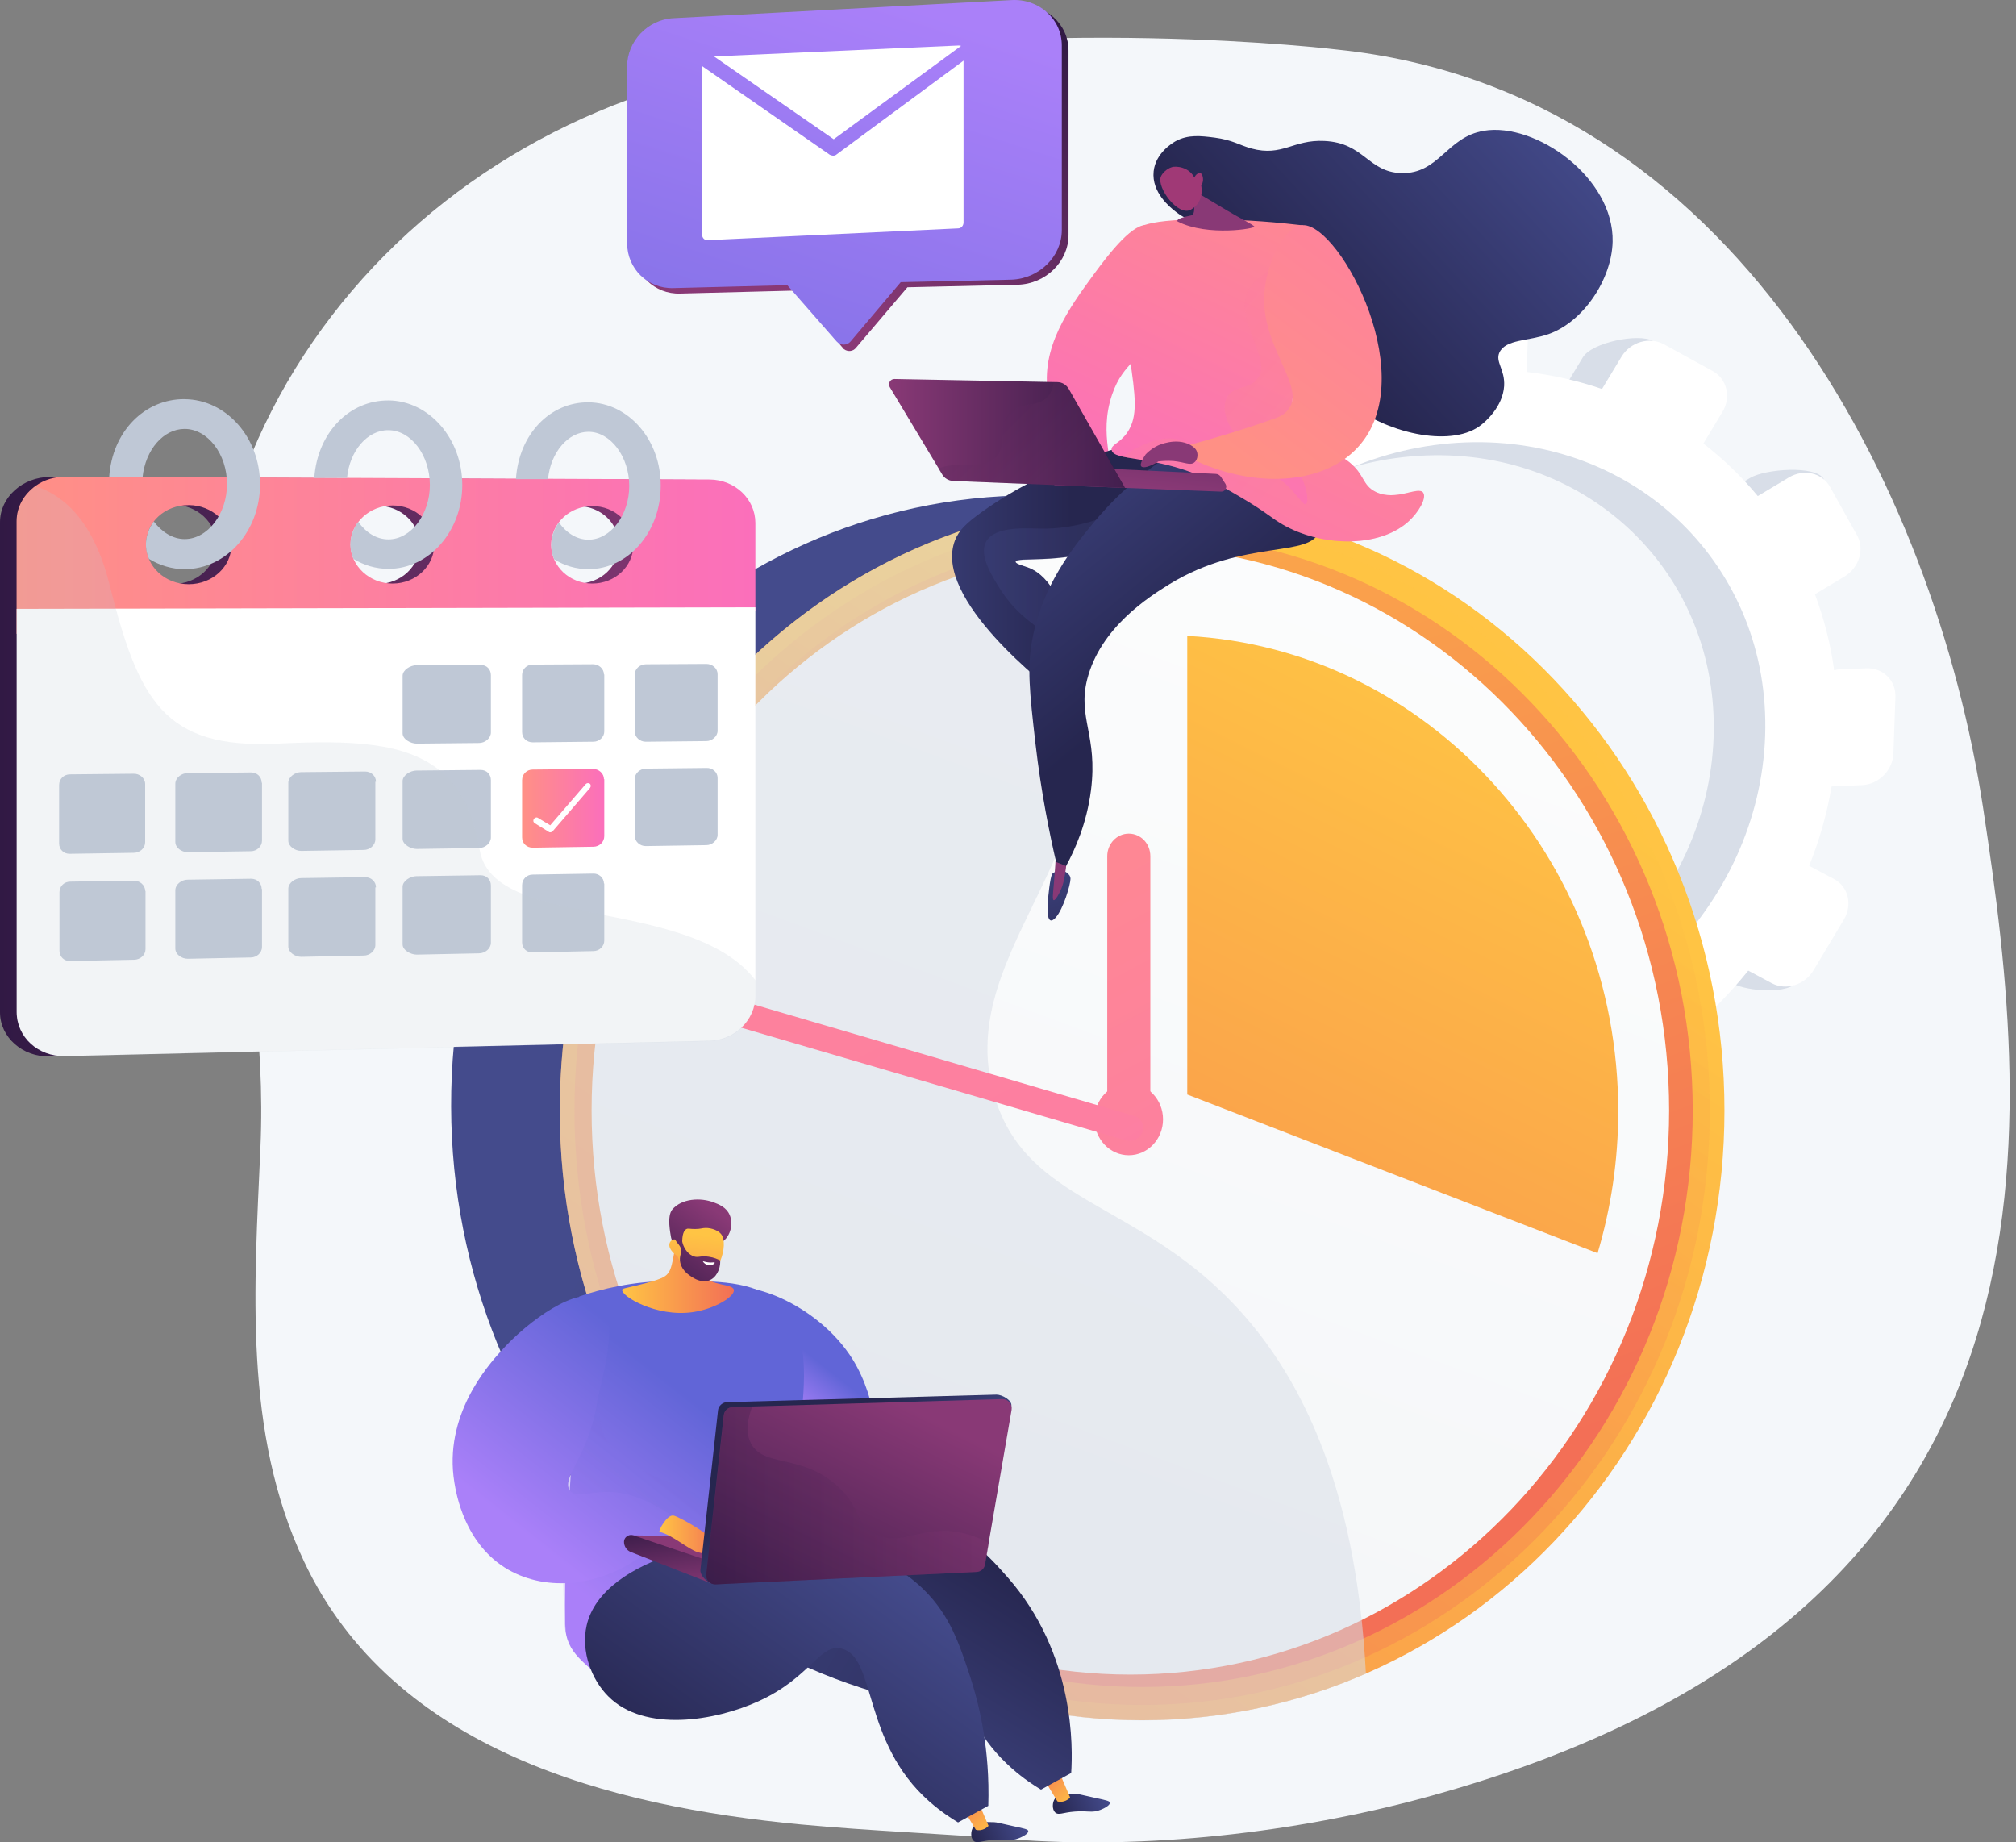
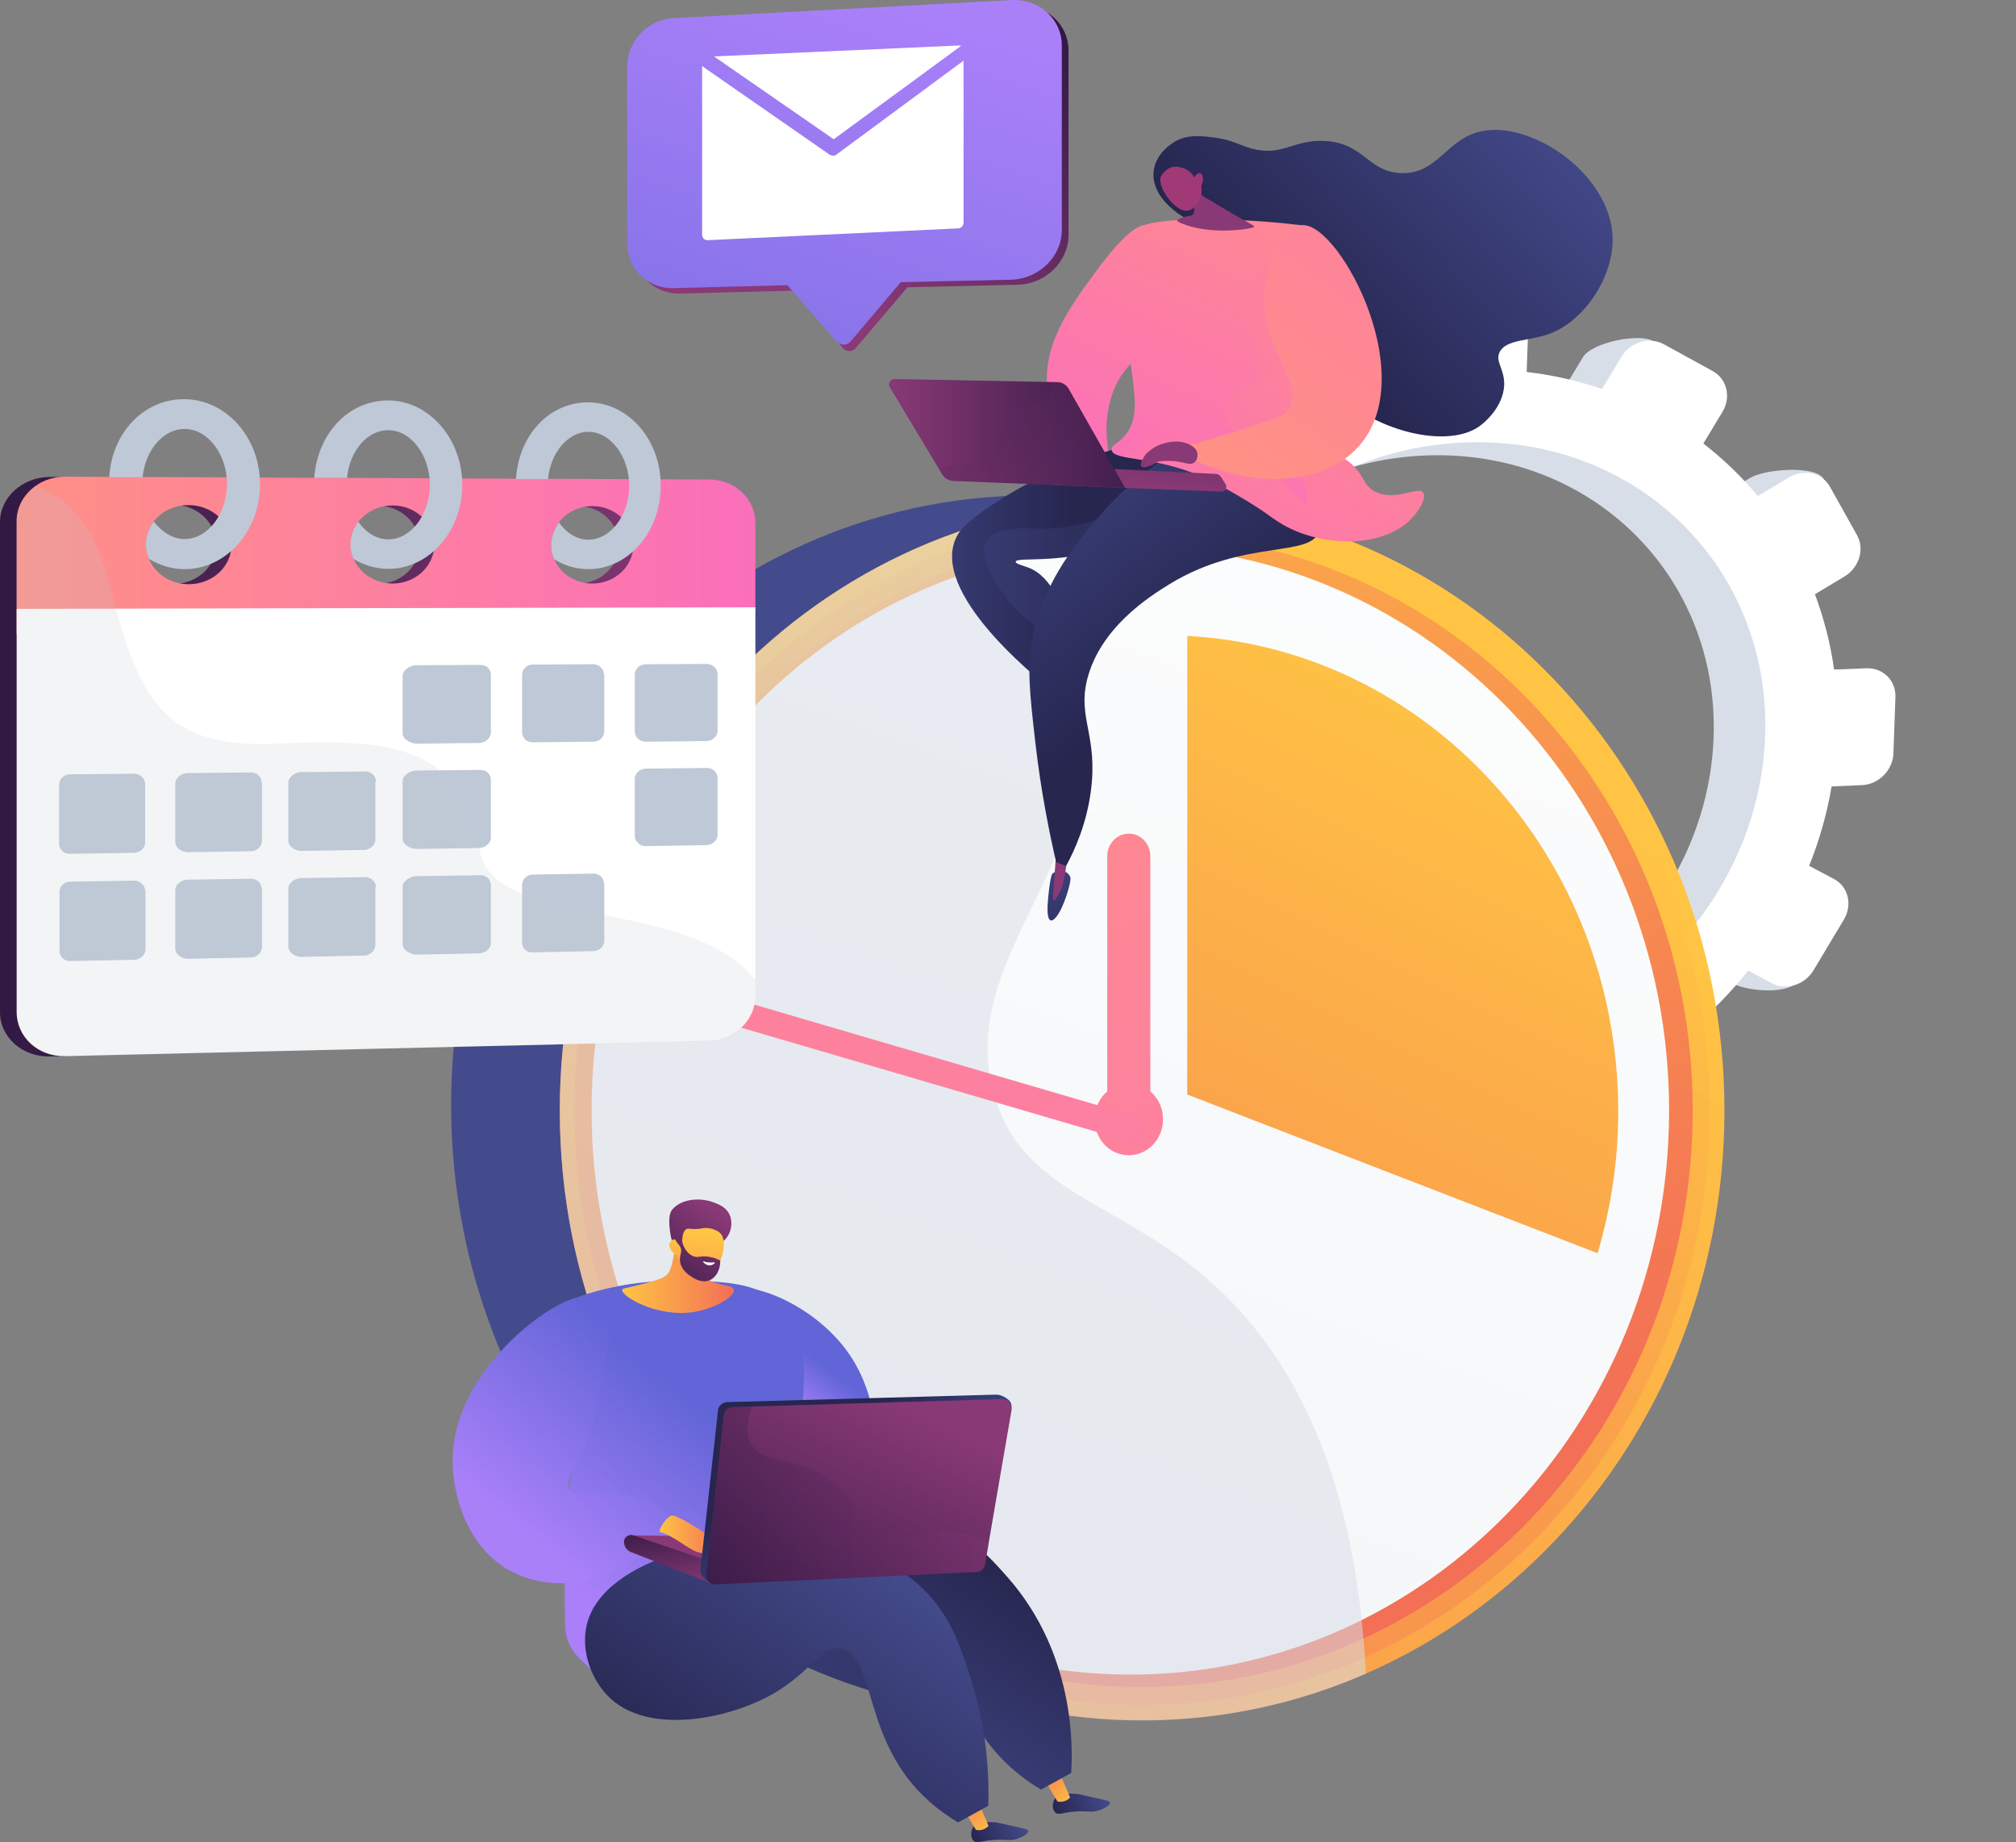
<svg xmlns="http://www.w3.org/2000/svg" width="58" height="53" fill="none" viewBox="0 0 58 53">
  <rect x="0" y="0" width="58" height="53" fill="#808080" stroke="none" />
-   <path fill="#F4F7FA" d="M57.056 23.254c-1.407-9.258-7.175-20.64-18.57-21.826 0 0-8.652-1.059-17.176.548-5.064.95-9.502 3.781-12.31 7.856-2.806 4.074-3.746 9.042-2.608 13.773.742 3.073 1.24 6.261 1.1 9.418-.173 3.985-.499 8.174 1.253 11.891 2.57 5.452 8.831 7.053 14.292 7.57 2.014.19 4.035.26 6.05.426 3.868.307 8.203-.19 11.925-1.205 18.992-5.164 17.45-19.186 16.044-28.45z" />
  <path fill="#D8DEE8" d="M27.827 21.13l-.058 1.664c-.019.491.378.867.876.842l.908-.038c.09.79.262 1.549.512 2.27l-.768.459c-.44.261-.607.81-.37 1.217l.799 1.397c.236.408 1.368.65 1.81.389l.14-.561c.486.605 1.043 1.154 1.657 1.632l-.423.695c-.262.434-.134.963.288 1.186l1.433.752c.422.217 1.784.255 2.046-.178l-.41-.874c.749.255 1.535.428 2.354.51l-.026.74c-.019.485.371.855.863.829l1.676-.09c.492-.025.901-.44.914-.917l.026-.734c.825-.166 1.618-.42 2.372-.752l.352.625c.23.401 1.637.612 2.065.35l.589-.988c.428-.261.588-.797.364-1.205l-.364-.644c.633-.536 1.215-1.129 1.733-1.773l.677.364c.41.217 1.625.331 1.88-.096l.192-1.734c.256-.427.128-.95-.281-1.167l-.716-.383c.294-.733.511-1.492.646-2.282l.876-.039c.48-.019.882-.427.901-.905l.058-1.626c.019-.478-.358-.848-.838-.829l-.927.038c-.102-.759-.294-1.479-.55-2.168l.85-.51c.422-.255.589-.79.358-1.192l.16-1.62c-.223-.408-1.688-.293-2.116-.038l-.895.536c-.467-.562-.992-1.065-1.567-1.511l.55-.912c.256-.421.128-.95-.282-1.174l-.614-.88c-.415-.223-1.745.045-2.007.472l-.563.931c-.69-.236-1.413-.402-2.168-.49l.039-1.066c.019-.484-.365-.86-.857-.841l-1.67.057c-.492.02-.9.421-.92.906l-.039 1.07c-.767.141-1.515.364-2.231.651l.332-1.128c-.23-.415-1.617-.307-2.052-.051l-1.49.88c-.441.255-.601.803-.371 1.211l.499.88c-.627.497-1.203 1.052-1.714 1.651l.038-.567c-.422-.23-1.905.025-2.167.459l-.902 1.473c-.262.433-.134.963.288 1.192l.844.453c-.32.72-.563 1.48-.723 2.257l-.965.039c-.48-.013-.902.401-.921.886zm4.259.816c.16-4.706 4.175-8.665 8.946-8.844 4.738-.178 8.428 3.45 8.268 8.104-.16 4.655-4.112 8.608-8.85 8.844-4.764.223-8.524-3.398-8.364-8.104z" />
  <path fill="#fff" d="M28.946 21.118l-.058 1.664c-.019.491.378.867.876.842l.908-.038c.09.79.263 1.55.512 2.27l-.767.459c-.442.261-.608.81-.371 1.218l.8 1.396c.236.408.78.53 1.22.261l.73-.44c.485.606 1.042 1.155 1.656 1.633l-.422.695c-.263.433-.135.963.287 1.186l1.433.752c.422.217.972.045 1.234-.382l.403-.663c.748.255 1.534.427 2.353.51l-.026.74c-.019.484.371.854.864.828l1.675-.09c.492-.025.902-.439.914-.917l.026-.733c.825-.166 1.618-.421 2.372-.753l.352.625c.23.402.761.516 1.19.255l1.457-.893c.429-.261.589-.797.365-1.205l-.365-.644c.633-.535 1.215-1.128 1.733-1.772l.678.363c.41.217.947.051 1.202-.376l.87-1.454c.256-.427.128-.95-.281-1.167l-.717-.382c.295-.734.512-1.492.646-2.283l.876-.038c.48-.02.883-.428.902-.906l.058-1.626c.019-.478-.359-.848-.838-.829l-.927.038c-.103-.758-.295-1.479-.55-2.168l.85-.51c.422-.255.588-.79.358-1.192l-.773-1.384c-.224-.408-.755-.529-1.184-.274l-.895.536c-.467-.561-.99-1.065-1.566-1.511l.55-.912c.255-.421.127-.95-.282-1.173l-1.407-.772c-.415-.223-.959-.064-1.215.357l-.562.931c-.69-.236-1.414-.402-2.168-.49l.038-1.066c.02-.484-.364-.86-.857-.841l-1.669.057c-.492.02-.901.42-.92.905l-.039 1.072c-.767.14-1.515.363-2.231.65l-.512-.9c-.23-.413-.774-.535-1.215-.28l-1.49.88c-.441.255-.601.804-.37 1.212l.498.88c-.627.497-1.202 1.052-1.714 1.651l-.882-.478c-.422-.23-.978-.064-1.247.37l-.902 1.473c-.262.433-.134.963.288 1.192l.844.453c-.32.72-.563 1.48-.723 2.257l-.965.038c-.467-.006-.889.402-.908.893zm3.894.829c.166-4.903 4.355-9.035 9.323-9.22 4.937-.185 8.787 3.596 8.62 8.442-.166 4.852-4.284 8.978-9.227 9.214-4.969.248-8.882-3.533-8.716-8.436z" />
  <path fill="url(#paint0_linear)" d="M46.48 31.747c.019 9.54-5.065 17.325-14.12 17.586-.14.007-2.449 0-2.59 0-9.252.026-16.772-7.81-16.791-17.503-.026-9.685 7.456-17.56 16.709-17.58.217 0 2.244.02 2.461.026 8.953.332 14.311 8.015 14.33 17.471z" />
  <path fill="url(#paint1_linear)" d="M32.858 49.486c9.253 0 16.754-7.853 16.754-17.541S42.11 14.404 32.858 14.404s-16.753 7.853-16.753 17.541 7.5 17.541 16.753 17.541z" />
  <path fill="url(#paint2_linear)" d="M32.859 49.046c9.02 0 16.332-7.656 16.332-17.101s-7.312-17.101-16.332-17.101S16.527 22.5 16.527 31.945 23.84 49.046 32.86 49.046z" opacity=".3" />
  <path fill="url(#paint3_linear)" d="M32.859 48.53c8.748 0 15.84-7.425 15.84-16.585S41.606 15.36 32.858 15.36c-8.748 0-15.84 7.425-15.84 16.585S24.111 48.53 32.86 48.53z" />
  <path fill="url(#paint4_linear)" d="M32.52 48.173c8.56 0 15.5-7.266 15.5-16.228 0-8.962-6.94-16.228-15.5-16.228-8.56 0-15.5 7.266-15.5 16.228 0 8.962 6.94 16.228 15.5 16.228z" />
  <path fill="url(#paint5_linear)" d="M34.157 31.486l11.805 4.565c.383-1.288.594-2.659.594-4.08 0-7.327-5.493-13.308-12.399-13.678v13.193z" />
  <path fill="#D8DEE8" d="M28.625 31.582c-1.228-3.96 3.204-6.817 2.507-11.427-.307-2.034-1.51-3.704-2.987-5.044-6.97 2.13-12.06 8.89-12.04 16.879.019 9.685 7.539 17.522 16.792 17.503 2.27-.007 4.431-.485 6.4-1.346-.287-5.598-2.007-8.76-3.836-10.667-2.827-2.94-5.902-2.882-6.836-5.898z" opacity=".54" />
-   <path fill="url(#paint6_linear)" d="M32.475 33.233c.544 0 .985-.462.985-1.033 0-.57-.441-1.033-.985-1.033s-.985.463-.985 1.033c0 .57.441 1.033.985 1.033z" />
+   <path fill="url(#paint6_linear)" d="M32.475 33.233c.544 0 .985-.462.985-1.033 0-.57-.441-1.033-.985-1.033s-.985.463-.985 1.033c0 .57.441 1.033.985 1.033" />
  <path fill="url(#paint7_linear)" d="M32.475 23.981c-.346 0-.62.293-.62.65v6.957c0 .357.28.65.62.65.345 0 .62-.293.62-.65v-6.957c0-.363-.275-.65-.62-.65z" />
  <path fill="url(#paint8_linear)" d="M32.635 32.104l-11.159-3.27c-.198-.058-.415.05-.48.242-.07.19.033.401.231.459l11.159 3.27c.198.058.415-.05.48-.242.07-.19-.033-.401-.231-.459z" />
  <path fill="url(#paint9_linear)" d="M33.05 6.484c-.422-.12-1.119.778-1.592 1.422-.703.963-1.528 2.092-1.304 3.444.217 1.332 1.362 2.365 1.688 2.219.281-.128-.256-1.02.153-2.22.333-.969.883-.969 1.247-1.912.467-1.174.333-2.8-.192-2.953z" />
  <path fill="url(#paint10_linear)" d="M32.71 12.746c-2.18.53-3.618 1.377-4.456 1.977-.454.325-.665.529-.78.822-.646 1.684 2.673 4.228 3.024 4.495.154-.357.307-.72.467-1.077-.345-1.875-.914-2.468-1.394-2.64-.134-.051-.358-.102-.352-.166.013-.146 1.273.064 2.475-.376 1.202-.44 2.41-1.55 2.194-2.283-.039-.134-.199-.522-1.177-.752z" />
  <path fill="url(#paint11_linear)" d="M30.594 25.052s.204.07.204.23-.204.867-.428 1.116c-.224.248-.243-.122-.23-.364.012-.242.07-.778.128-.886.057-.102.326-.096.326-.096z" />
  <path fill="url(#paint12_linear)" d="M29.943 15.207c-.397-.006-1.324-.083-1.574.376-.204.383.154.963.378 1.32.6.97 1.19 1.065 1.605 1.665.16.23.307.554.351 1.013.09-.204.173-.408.263-.612-.346-1.874-.915-2.467-1.394-2.64-.135-.05-.358-.102-.352-.165.013-.147 1.273.063 2.475-.377 1.093-.401 2.193-1.358 2.212-2.078-1.726 1.23-3.03 1.517-3.964 1.498z" opacity=".3" />
  <path fill="url(#paint13_linear)" d="M30.717 24.37c-.013.249-.032.453-.051.606-.045.338-.083.472-.134.593-.045.108-.16.338-.218.325-.057-.02 0-.274.045-.988l.026-.434.332-.102z" />
  <path fill="url(#paint14_linear)" d="M33.971 12.886c-1.26.759-2.072 1.613-2.545 2.194-.563.682-1.413 1.728-1.72 3.277-.166.829-.083 1.569.083 3.023.166 1.44.41 2.614.595 3.417l.287.115c.256-.472.595-1.224.717-2.187.198-1.569-.39-2.072-.11-3.182.378-1.486 1.772-2.372 2.373-2.742 2.162-1.32 4.086-.733 4.31-1.543.18-.663-1.004-1.556-1.65-1.913-.972-.529-1.924-.497-2.34-.459z" />
  <path fill="url(#paint15_linear)" d="M35.198 6.548c-.327-.07-.864-.057-1.375-.459-.154-.121-.697-.548-.633-1.16.057-.542.569-.83.633-.868.364-.197.722-.153 1.125-.102.518.07.69.21 1.055.313.896.242 1.196-.262 2.098-.217 1.15.051 1.253.899 2.219.925 1.087.025 1.298-1.04 2.372-1.218 1.49-.249 3.747 1.351 3.703 3.194-.026 1.065-.825 2.29-1.836 2.653-.594.21-1.234.146-1.42.529-.127.274.16.485.135.963-.038.612-.563 1.046-.652 1.116-.793.644-2.577.319-3.792-.593-2.194-1.652-1.861-4.693-3.632-5.076z" />
  <path fill="url(#paint16_linear)" d="M37.493 6.484c-.741-.089-1.592-.16-2.538-.172-2.002-.025-2.29.223-2.36.415-.134.35.096.522-.038 1.135-.077.363-.007.529-.16.918-.147.382-.032.586.102 1.48.166 1.14.25 1.72-.07 2.186-.224.319-.473.345-.448.498.051.325 1.177.146 2.596.765.41.178.793.401 1.107.586.742.434.882.6 1.227.797 1.088.625 2.725.683 3.588-.07.32-.28.55-.695.447-.848-.14-.204-.78.262-1.368-.025-.39-.192-.313-.498-.76-.855-.544-.433-.915-.204-1.286-.49-.576-.44-.314-1.5-.154-3.265.064-.727.135-1.773.115-3.055z" />
  <path fill="url(#paint17_linear)" d="M35.327 6.07c.275.166.716.389.76.446.052.058-1.336.294-2.2-.14 0 0-.134-.077.384-.179.11-.019.09-.235.077-.459l.102-.19c.007.005.608.356.877.522z" />
  <path fill="url(#paint18_linear)" d="M34.559 5.343s.108.46-.3.689c-.365.204-.98-.632-.864-.944.038-.102.173-.236.32-.28.102-.033.48-.02.646.3.044-.097.121-.141.172-.128.064.019.077.14.077.165.006.096-.032.166-.051.198z" />
  <path fill="url(#paint19_linear)" d="M34.022 12.682c.41.172.467.536 1.036.746.543.198.729-.05 1.266.115.812.249 1.126 1.033 1.247.956.115-.07.006-.816-.518-1.3-.601-.555-1.247-.3-1.63-.88-.148-.224-.263-.587-.135-.861.18-.376.64-.242.883-.555.44-.555-.589-1.562-.307-2.417.115-.337.473-.765 1.624-1.052-.013.855-.064 1.563-.115 2.105-.16 1.766-.422 2.824.153 3.264.371.28.742.058 1.285.491.448.364.378.67.761.855.589.287 1.228-.185 1.369.025.102.153-.128.568-.448.848-.857.753-2.494.695-3.587.07-.345-.197-.48-.363-1.228-.797-.32-.185-.697-.408-1.106-.586-.998-.434-1.848-.479-2.283-.574.87-.58 1.394-.587 1.733-.453z" opacity=".3" />
  <path fill="url(#paint20_linear)" d="M30.447 13.415l4.527.217c.064 0 .122.039.154.09l.128.197c.064.102-.013.23-.128.223l-4.796-.185.115-.542z" />
  <path fill="url(#paint21_linear)" d="M25.74 10.903l4.675.09c.14 0 .262.076.333.197l1.618 2.844-4.937-.198c-.134-.006-.262-.076-.326-.197l-1.503-2.5c-.064-.102.013-.242.14-.236z" />
  <path fill="url(#paint22_linear)" d="M30.748 11.19c-.07-.121-.198-.198-.332-.198h-.103c-.012.153-.064.287-.153.402-.288.345-.768.134-1.126.498-.39.401-.031.886-.383 1.256-.371.395-.966.076-1.65.325l.096.166c.07.114.192.19.326.197l4.937.198-1.612-2.844z" opacity=".2" />
  <path fill="url(#paint23_linear)" d="M34.412 13.262c-.057-.153-.115-.312-.179-.465.653-.179 1.554-.44 2.475-.772.23-.082.313-.184.371-.267.473-.625-.729-1.728-.71-3.163.013-.995.589-2.104 1.12-2.117 1.08-.025 3.497 4.52 1.49 6.478-.992.976-2.853 1.084-4.567.306z" />
  <path fill="url(#paint24_linear)" d="M34.24 12.797c-.41-.217-.895.006-.927.02-.09.044-.218.114-.352.254-.013.02-.192.268-.128.344.051.064.25.013.492-.14.103-.013.25-.025.429-.013.332.032.48.134.601.045.09-.064.115-.204.083-.306-.032-.108-.134-.166-.198-.204z" />
  <path fill="url(#paint25_linear)" d="M24.878 42.205c.524-.287.371-1.932-.339-3.087-1.01-1.638-3.216-2.416-3.67-1.932-.467.498.87 2.372 1.087 2.678.786 1.11 2.302 2.685 2.922 2.34z" />
  <path fill="url(#paint26_linear)" d="M30.352 51.737c-.084.115-.084.319.006.402.096.09.211 0 .563-.026.383-.032.492.051.742-.05.102-.039.274-.128.268-.205-.006-.05-.102-.07-.428-.14-.46-.102-.46-.108-.557-.115-.243-.013-.486-.025-.594.134z" />
  <path fill="url(#paint27_linear)" d="M30.524 51.093l.262.612c-.012.038-.191.172-.364.115l-.352-.58.454-.147z" />
  <path fill="url(#paint28_linear)" d="M28.004 52.553c-.083.115-.083.32.006.402.096.09.211 0 .563-.026.384-.031.492.051.742-.05.102-.039.275-.128.268-.205-.006-.05-.102-.07-.428-.14-.46-.102-.46-.108-.556-.115-.237-.006-.48-.019-.595.134z" />
  <path fill="url(#paint29_linear)" d="M28.177 51.91l.262.611c-.013.039-.192.173-.365.115l-.351-.58.454-.147z" />
  <path fill="url(#paint30_linear)" d="M16.666 37.295c.608-.204 1.535-.447 2.68-.447 1.285 0 2.32 0 3.03.606 1.734 1.473-.204 5 .787 7.607.109.287.429 1.193.147 2.168-.05.179-.153.338-.332.6-1.049 1.549-4.054 2.059-5.404.714-.716-.715-1.298-.963-1.31-1.78-.064-3.188.428-6.382.402-9.468z" />
  <path fill="url(#paint31_linear)" d="M17.352 41.21c-.244-.67.006-1.435-.538-1.773-.198-.121-.447-.172-.722-.166.032 2.353.077 4.706.134 7.161.02.81.122.854.908 1.562.915.823 2.488 1.09 3.843.823-1.771-1.084-3.03-2.206-2.852-3.176.211-1.122 2.27-1.453 2.187-2.25-.083-.842-2.423-.715-2.96-2.181z" opacity=".3" />
  <path fill="url(#paint32_linear)" d="M17.23 37.371c-.595-.401-2.028.612-2.82 1.499-.371.414-1.657 1.849-1.337 3.78.051.313.294 1.786 1.554 2.507 1.132.644 2.66.478 3.881-.434.167-.146.333-.293.5-.446.166-.179.325-.357.492-.53-.256-.216-.697-.522-1.318-.72-.94-.3-1.56.147-1.784-.147-.275-.363.57-1.039.787-2.582.07-.42.71-2.48.045-2.927z" />
  <path fill="url(#paint33_linear)" d="M18.438 47.784c-.25 1.313.416.714 1.81-.172 1.464-.931 4.738-2.398 6.356-1.129 1.209.95.62 2.723 2.513 4.393.333.294.64.491.831.606.288-.16.582-.319.87-.478.045-.708.121-3.418-1.829-5.63-.473-.536-1.368-1.563-2.75-1.888-3.727-.86-7.564 3.093-7.8 4.298z" />
  <path fill="url(#paint34_linear)" d="M16.878 46.757c-.172.759.148 1.569.62 2.04 1.043 1.053 3.09.708 4.33.14 1.509-.688 1.752-1.67 2.391-1.51.998.255.576 2.678 2.514 4.393.332.293.639.491.83.606.289-.16.583-.319.87-.478.052-1.64-.262-2.914-.524-3.724-.307-.925-.575-1.754-1.336-2.5-.947-.924-2.072-1.167-2.718-1.294-2.73-.53-6.529.363-6.977 2.327z" />
  <path fill="url(#paint35_linear)" d="M25.376 44.27l-7.168-.102 1.906.912 5.275-.344-.013-.465z" />
  <path fill="url(#paint36_linear)" d="M17.952 44.353c0 .134.083.255.211.3l2.29.893.012-.619-2.257-.765c-.128-.032-.256.064-.256.191z" />
  <path fill="url(#paint37_linear)" d="M18.975 44.066c-.045-.012.217-.523.415-.465.205.057 1.196.631 1.286.867l.09.236s-.436.032-.704-.057c-.262-.083-.73-.498-1.087-.58z" />
  <path fill="url(#paint38_linear)" d="M20.657 40.572l-.506 4.585c-.019.16.205.395.365.389l7.411-.453c.122-.006.224-.096.243-.217l.927-4.431c.026-.16-.262-.326-.428-.326l-7.77.217c-.12.013-.23.109-.242.236z" />
  <path fill="url(#paint39_linear)" d="M20.823 40.706l-.505 4.585c-.019.16.109.293.269.287l7.507-.358c.122-.006.224-.095.243-.216l.767-4.45c.026-.16-.102-.307-.262-.307l-7.77.23c-.127.006-.236.102-.248.23z" />
  <path fill="url(#paint40_linear)" d="M25.229 44.156c-.652-.274-.422-.804-1.196-1.46-1.023-.868-2.059-.491-2.424-1.167-.115-.21-.166-.536.032-1.065l-.562.013c-.128.006-.237.102-.25.23l-.505 4.584c-.019.16.109.293.269.287l7.507-.357c.121-.007.224-.096.243-.217l.109-.612c-.23-.128-.5-.243-.819-.306-1.106-.217-1.65.389-2.404.07z" opacity=".3" />
  <path fill="url(#paint41_linear)" d="M19.468 35.095c.006.478-.051.854-.102 1.11-.058.293-.102.37-.154.433-.076.096-.198.172-.882.338-.371.09-.422.09-.429.127-.038.179.972.791 2.021.645.64-.09 1.228-.453 1.19-.645-.039-.19-.678-.089-.87-.44-.134-.242.019-.586.192-.873-.167-.313-.8-.376-.966-.695z" />
  <path fill="url(#paint42_linear)" d="M20.812 35.7c.198-.152.294-.49.179-.752-.096-.223-.32-.306-.454-.357-.384-.147-.927-.115-1.196.204-.16.191-.051.695-.038.785.013.102.077.153.128.235.064.122.172.306.339.625.038-.07.09-.153.16-.242.025-.032.134-.166.268-.268.281-.197.428-.083.614-.23z" />
  <path fill="url(#paint43_linear)" d="M19.494 36.14s.147.498.678.594c.473.089.812-.931.575-1.231-.077-.102-.269-.178-.441-.178-.103 0-.147.031-.314.031-.153 0-.191-.025-.242 0-.064.032-.135.134-.122.46-.064-.115-.16-.173-.25-.16-.012 0-.05.013-.076.045-.102.108-.032.287.192.44z" />
  <path fill="url(#paint44_linear)" d="M19.744 35.293c.019.025-.07.089-.11.204-.07.23.09.56.32.644.135.05.199-.026.435.012.147.02.262.07.333.109.006.268-.128.504-.326.574-.211.076-.429-.058-.512-.115-.057-.038-.25-.16-.307-.376-.064-.23.083-.32-.013-.485-.044-.083-.127-.134-.172-.287-.013-.038-.02-.076-.026-.102.147-.09.352-.21.378-.178z" />
  <path fill="#fff" d="M20.53 36.313s-.114.025-.287-.026h-.019c-.006.013.083.115.192.115.076 0 .153-.057.147-.076 0-.007-.013-.007-.032-.013z" />
  <path fill="url(#paint45_linear)" d="M21.336 15.065c0-.7-.6-1.262-1.33-1.262L1.44 13.72C.656 13.72 0 14.3 0 15.02v14.1c0 .719.647 1.29 1.432 1.271l.424-.009.019-.027 18.112-.636c.73-.018 1.349-.36 1.349-1.06V15.066zm-16.34 1.732c-.683 0-1.237-.507-1.237-1.143 0-.626.554-1.142 1.238-1.132.674 0 1.228.515 1.228 1.142 0 .626-.554 1.133-1.228 1.133zm5.875 0c-.665 0-1.21-.507-1.21-1.124 0-.626.545-1.124 1.21-1.124.665 0 1.2.507 1.2 1.124 0 .617-.535 1.124-1.2 1.124zm5.754-.01c-.656 0-1.182-.497-1.182-1.114 0-.617.536-1.115 1.182-1.115.656 0 1.182.498 1.182 1.115s-.526 1.114-1.182 1.114z" />
  <path fill="url(#paint46_linear)" d="M21.732 17.57v-2.523c0-.691-.582-1.244-1.311-1.253L1.9 13.711c-.332 0-.636.092-.877.267-.332.24-.545.599-.545 1.013v3.242l21.253-.663zm-4.692-3.012c.656 0 1.182.498 1.182 1.115s-.526 1.114-1.182 1.114c-.656 0-1.182-.497-1.182-1.114 0-.617.535-1.115 1.182-1.115zm-5.745-.018c.665 0 1.2.507 1.2 1.124 0 .617-.535 1.123-1.2 1.123-.665 0-1.21-.506-1.21-1.123s.545-1.124 1.21-1.124zm-5.865-.01c.674 0 1.229.517 1.229 1.143s-.545 1.133-1.229 1.133c-.683 0-1.228-.507-1.228-1.142-.01-.636.545-1.142 1.228-1.133z" />
  <path fill="#fff" d="M.48 17.515V29.11c0 .718.61 1.29 1.394 1.271l18.537-.442c.73-.018 1.321-.599 1.321-1.29V17.47L.48 17.515z" />
  <path fill="#BFC8D6" d="M14.123 19.421c0-.165-.12-.294-.296-.294l-1.847.009c-.175 0-.397.138-.397.304v1.657c0 .166.23.295.406.295l1.792-.018c.176 0 .342-.138.342-.304V19.42zM17.376 19.403c0-.166-.148-.295-.314-.295l-1.737.01c-.175 0-.304.138-.304.294v1.649c0 .166.129.294.304.294l1.746-.018c.175 0 .314-.138.314-.295v-1.64h-.01zM20.645 19.394c0-.166-.148-.295-.324-.295l-1.736.01c-.175 0-.323.128-.323.294v1.64c0 .165.148.294.314.294l1.745-.018c.167 0 .324-.139.324-.295v-1.63zM14.123 22.442c0-.166-.12-.294-.296-.294l-1.847.018c-.175 0-.397.138-.397.304v1.658c0 .165.23.294.406.294l1.792-.027c.176 0 .342-.139.342-.304v-1.649z" />
-   <path fill="url(#paint47_linear)" d="M17.376 22.415c0-.166-.148-.295-.314-.295l-1.737.018c-.175 0-.304.138-.304.304v1.649c0 .165.129.294.304.294l1.746-.027c.175 0 .314-.138.314-.304v-1.64h-.01z" />
  <path fill="#BFC8D6" d="M20.645 22.378c0-.166-.148-.295-.324-.286l-1.736.019c-.175 0-.323.138-.323.294v1.64c0 .165.148.294.314.294l1.745-.027c.167 0 .324-.138.324-.295v-1.64zM4.176 22.553c0-.166-.157-.304-.341-.295l-1.82.018c-.185 0-.314.139-.314.304v1.686c0 .166.13.304.314.295l1.829-.028c.185 0 .332-.138.332-.304v-1.676zM7.528 22.516c0-.166-.129-.295-.304-.295l-1.83.019c-.175 0-.35.138-.35.304v1.676c0 .166.175.295.36.295l1.81-.028c.176 0 .324-.138.324-.304v-1.667h-.01zM10.817 22.488c0-.165-.138-.294-.314-.294l-1.838.018c-.175 0-.37.138-.37.304v1.667c0 .166.195.295.37.295l1.801-.028c.176 0 .333-.138.333-.304v-1.658h.018zM14.123 25.472c0-.166-.12-.294-.296-.294l-1.847.027c-.175 0-.397.138-.397.304v1.658c0 .166.23.295.406.295l1.792-.037c.176 0 .342-.138.342-.304v-1.649zM17.376 25.417c0-.166-.148-.295-.314-.286l-1.737.028c-.175 0-.304.138-.304.304v1.649c0 .165.129.294.304.285l1.746-.037c.175 0 .314-.138.314-.304v-1.639h-.01zM4.177 25.629c0-.166-.157-.304-.342-.295l-1.81.028c-.185 0-.314.138-.314.304v1.685c0 .166.13.304.314.295l1.829-.037c.184 0 .332-.138.332-.304v-1.676h-.009zM7.528 25.573c0-.165-.129-.294-.304-.294l-1.83.027c-.175 0-.35.139-.35.304v1.677c0 .165.175.294.36.294l1.81-.037c.176 0 .324-.138.324-.303v-1.668h-.01zM10.817 25.527c0-.165-.138-.294-.314-.294l-1.838.027c-.175 0-.37.139-.37.304v1.667c0 .166.195.295.37.295l1.801-.037c.176 0 .333-.138.333-.304v-1.657h.018zM5.311 11.482c-1.145-.009-2.087.93-2.17 2.248h.96c.083-.793.6-1.391 1.21-1.391.665 0 1.22.727 1.22 1.584 0 .857-.555 1.584-1.22 1.584-.342 0-.656-.203-.887-.506-.129.175-.35.589-.138 1.077.305.184.656.295 1.025.295 1.2 0 2.17-1.096 2.17-2.44 0-1.345-.97-2.441-2.17-2.45zM11.176 11.52c-1.118-.01-2.042.92-2.134 2.228h.942c.074-.783.591-1.381 1.192-1.372.646 0 1.191.718 1.191 1.575 0 .847-.545 1.565-1.191 1.565-.342 0-.647-.193-.869-.506-.129.175-.35.58-.138 1.068.305.184.646.286 1.007.286 1.173 0 2.124-1.087 2.124-2.413 0-1.327-.951-2.423-2.124-2.432zM16.93 11.574c-1.099-.009-2.004.912-2.087 2.21h.923c.074-.773.582-1.362 1.164-1.362.637 0 1.173.718 1.173 1.556 0 .838-.536 1.547-1.173 1.547-.332 0-.637-.193-.85-.497-.129.175-.341.58-.138 1.06.295.183.628.285.988.285 1.146 0 2.078-1.069 2.078-2.395.01-1.317-.923-2.394-2.078-2.404z" />
  <path fill="#BFC8D6" d="M21.732 28.198v.46c0 .692-.582 1.272-1.311 1.29l-18.538.442C1.098 30.41.48 29.838.48 29.12V15.01c0-.415.213-.783.536-1.023.72.222 1.644.894 2.125 2.791.84 3.352 1.56 4.77 4.83 4.614 2.106-.101 3.722-.055 4.738.82.545.47.915 1.179 1.09 2.229.102.617.563 1.004 1.229 1.27.646.268 1.496.434 2.373.618 1.617.322 3.436.7 4.332 1.87z" opacity=".2" />
  <path fill="#fff" d="M15.84 23.943c-.018 0-.037 0-.046-.009l-.416-.258c-.037-.027-.046-.073-.018-.12.028-.036.083-.055.12-.027l.35.212 1.017-1.18c.028-.036.083-.045.12-.017.037.027.037.082.01.12l-1.063 1.233c-.028.028-.055.046-.074.046z" />
  <path fill="url(#paint48_linear)" d="M19.57.668l9.715-.52c.8-.048 1.456.544 1.456 1.306v5.31c0 .762-.655 1.403-1.456 1.427l-3.178.073-1.48 1.741c-.084.11-.242.121-.351.037L22.845 8.36l-3.275.085c-.74.024-1.335-.556-1.335-1.294V2.07c0-.726.595-1.355 1.335-1.403z" />
  <path fill="url(#paint49_linear)" d="M19.376.523l9.716-.52c.8-.049 1.456.544 1.456 1.306v5.31c0 .762-.655 1.403-1.456 1.427l-3.178.072-1.443 1.706c-.097.12-.291.12-.4 0l-1.42-1.62-3.275.084c-.74.024-1.334-.557-1.334-1.294v-5.08c0-.726.594-1.355 1.334-1.391z" />
  <path fill="#fff" d="M24.07 4.442c-.025.024-.061.036-.098.036-.036 0-.06-.012-.097-.024L20.2 1.902v4.85c0 .096.073.169.17.157l7.193-.339c.097 0 .158-.084.158-.17V1.745L24.07 4.442z" />
  <path fill="#fff" d="M23.986 4.006l3.663-2.685c-.024-.012-.049-.012-.073-.012l-7.035.314 3.445 2.383z" />
  <defs>
    <linearGradient id="paint0_linear" x1="22.14" x2="42.936" y1="27" y2="39.074" gradientUnits="userSpaceOnUse">
      <stop stop-color="#444B8C" />
      <stop offset=".996" stop-color="#26264F" />
    </linearGradient>
    <linearGradient id="paint1_linear" x1="39.779" x2="6.401" y1="21.578" y2="71.866" gradientUnits="userSpaceOnUse">
      <stop stop-color="#FFC444" />
      <stop offset=".996" stop-color="#F36F56" />
    </linearGradient>
    <linearGradient id="paint2_linear" x1="41.388" x2="31.359" y1="20.052" y2="34.117" gradientUnits="userSpaceOnUse">
      <stop stop-color="#FFC444" />
      <stop offset=".996" stop-color="#F36F56" />
    </linearGradient>
    <linearGradient id="paint3_linear" x1="22.381" x2="37.476" y1="3.999" y2="44.5" gradientUnits="userSpaceOnUse">
      <stop stop-color="#FFC444" />
      <stop offset=".996" stop-color="#F36F56" />
    </linearGradient>
    <linearGradient id="paint4_linear" x1="13.241" x2="43.3" y1="83.758" y2="2.509" gradientUnits="userSpaceOnUse">
      <stop offset=".004" stop-color="#EBEFF2" />
      <stop offset="1" stop-color="#fff" />
    </linearGradient>
    <linearGradient id="paint5_linear" x1="43.704" x2="25.815" y1="19.858" y2="55.942" gradientUnits="userSpaceOnUse">
      <stop stop-color="#FFC444" />
      <stop offset=".996" stop-color="#F36F56" />
    </linearGradient>
    <linearGradient id="paint6_linear" x1="23.956" x2="43.173" y1="16.368" y2="52.293" gradientUnits="userSpaceOnUse">
      <stop stop-color="#FF9085" />
      <stop offset="1" stop-color="#FB6FBB" />
    </linearGradient>
    <linearGradient id="paint7_linear" x1="25.666" x2="44.882" y1="15.453" y2="51.378" gradientUnits="userSpaceOnUse">
      <stop stop-color="#FF9085" />
      <stop offset="1" stop-color="#FB6FBB" />
    </linearGradient>
    <linearGradient id="paint8_linear" x1="5.563" x2="49.458" y1="-8.899" y2="73.163" gradientUnits="userSpaceOnUse">
      <stop stop-color="#FF9085" />
      <stop offset="1" stop-color="#FB6FBB" />
    </linearGradient>
    <linearGradient id="paint9_linear" x1="35.754" x2="30.219" y1="1.971" y2="13.579" gradientUnits="userSpaceOnUse">
      <stop stop-color="#FF9085" />
      <stop offset="1" stop-color="#FB6FBB" />
    </linearGradient>
    <linearGradient id="paint10_linear" x1="24.327" x2="30.85" y1="16.391" y2="16.391" gradientUnits="userSpaceOnUse">
      <stop stop-color="#444B8C" />
      <stop offset=".996" stop-color="#26264F" />
    </linearGradient>
    <linearGradient id="paint11_linear" x1="29.931" x2="31.136" y1="23.59" y2="28.515" gradientUnits="userSpaceOnUse">
      <stop stop-color="#444B8C" />
      <stop offset=".996" stop-color="#26264F" />
    </linearGradient>
    <linearGradient id="paint12_linear" x1="27.394" x2="33.917" y1="16.636" y2="16.636" gradientUnits="userSpaceOnUse">
      <stop stop-color="#444B8C" />
      <stop offset=".996" stop-color="#3E4177" />
    </linearGradient>
    <linearGradient id="paint13_linear" x1="685.587" x2="646.818" y1="643.31" y2="613.677" gradientUnits="userSpaceOnUse">
      <stop stop-color="#311944" />
      <stop offset="1" stop-color="#893976" />
    </linearGradient>
    <linearGradient id="paint14_linear" x1="27.942" x2="33.771" y1="12.244" y2="19.348" gradientUnits="userSpaceOnUse">
      <stop stop-color="#444B8C" />
      <stop offset=".996" stop-color="#26264F" />
    </linearGradient>
    <linearGradient id="paint15_linear" x1="44.351" x2="36.975" y1="2.444" y2="9.309" gradientUnits="userSpaceOnUse">
      <stop stop-color="#444B8C" />
      <stop offset=".996" stop-color="#26264F" />
    </linearGradient>
    <linearGradient id="paint16_linear" x1="39.937" x2="34.401" y1="3.966" y2="15.573" gradientUnits="userSpaceOnUse">
      <stop stop-color="#FF9085" />
      <stop offset="1" stop-color="#FB6FBB" />
    </linearGradient>
    <linearGradient id="paint17_linear" x1="3435.61" x2="3425.67" y1="446.001" y2="390.601" gradientUnits="userSpaceOnUse">
      <stop stop-color="#311944" />
      <stop offset="1" stop-color="#893976" />
    </linearGradient>
    <linearGradient id="paint18_linear" x1="1031.55" x2="1025.1" y1="492.154" y2="458.195" gradientUnits="userSpaceOnUse">
      <stop stop-color="#311944" />
      <stop offset="1" stop-color="#A03976" />
    </linearGradient>
    <linearGradient id="paint19_linear" x1="37.687" x2="31.42" y1="12.791" y2="7.141" gradientUnits="userSpaceOnUse">
      <stop stop-color="#FF9085" />
      <stop offset="1" stop-color="#FB6FBB" />
    </linearGradient>
    <linearGradient id="paint20_linear" x1="33.38" x2="32.801" y1="9.245" y2="14" gradientUnits="userSpaceOnUse">
      <stop stop-color="#311944" />
      <stop offset="1" stop-color="#893976" />
    </linearGradient>
    <linearGradient id="paint21_linear" x1="32.368" x2="25.578" y1="12.466" y2="12.466" gradientUnits="userSpaceOnUse">
      <stop stop-color="#311944" />
      <stop offset="1" stop-color="#893976" />
    </linearGradient>
    <linearGradient id="paint22_linear" x1="27.163" x2="30.397" y1="10.67" y2="13.888" gradientUnits="userSpaceOnUse">
      <stop stop-color="#311944" />
      <stop offset="1" stop-color="#893976" />
    </linearGradient>
    <linearGradient id="paint23_linear" x1="35.564" x2="45.822" y1="13.147" y2="-.681" gradientUnits="userSpaceOnUse">
      <stop stop-color="#FF9085" />
      <stop offset="1" stop-color="#FB6FBB" />
    </linearGradient>
    <linearGradient id="paint24_linear" x1="2537.16" x2="2530.86" y1="313.003" y2="275.062" gradientUnits="userSpaceOnUse">
      <stop stop-color="#311944" />
      <stop offset="1" stop-color="#893976" />
    </linearGradient>
    <linearGradient id="paint25_linear" x1="22.441" x2="23.4" y1="40.266" y2="39.047" gradientUnits="userSpaceOnUse">
      <stop stop-color="#AA80F9" />
      <stop offset=".996" stop-color="#6165D7" />
    </linearGradient>
    <linearGradient id="paint26_linear" x1="31.811" x2="30.34" y1="51.556" y2="52.142" gradientUnits="userSpaceOnUse">
      <stop stop-color="#444B8C" />
      <stop offset=".996" stop-color="#26264F" />
    </linearGradient>
    <linearGradient id="paint27_linear" x1="30.898" x2="29.844" y1="51.901" y2="50.787" gradientUnits="userSpaceOnUse">
      <stop stop-color="#FFC444" />
      <stop offset=".996" stop-color="#F36F56" />
    </linearGradient>
    <linearGradient id="paint28_linear" x1="29.466" x2="27.995" y1="52.374" y2="52.96" gradientUnits="userSpaceOnUse">
      <stop stop-color="#444B8C" />
      <stop offset=".996" stop-color="#26264F" />
    </linearGradient>
    <linearGradient id="paint29_linear" x1="28.552" x2="27.499" y1="52.72" y2="51.606" gradientUnits="userSpaceOnUse">
      <stop stop-color="#FFC444" />
      <stop offset=".996" stop-color="#F36F56" />
    </linearGradient>
    <linearGradient id="paint30_linear" x1="17.052" x2="20.991" y1="46.073" y2="41.072" gradientUnits="userSpaceOnUse">
      <stop stop-color="#AA80F9" />
      <stop offset=".996" stop-color="#6165D7" />
    </linearGradient>
    <linearGradient id="paint31_linear" x1="17.053" x2="20.863" y1="45.917" y2="41.079" gradientUnits="userSpaceOnUse">
      <stop stop-color="#AA80F9" />
      <stop offset=".996" stop-color="#6165D7" />
    </linearGradient>
    <linearGradient id="paint32_linear" x1="14.864" x2="18.776" y1="43.938" y2="38.97" gradientUnits="userSpaceOnUse">
      <stop stop-color="#AA80F9" />
      <stop offset=".996" stop-color="#6165D7" />
    </linearGradient>
    <linearGradient id="paint33_linear" x1="23.261" x2="27.796" y1="51.496" y2="44.224" gradientUnits="userSpaceOnUse">
      <stop stop-color="#444B8C" />
      <stop offset=".996" stop-color="#26264F" />
    </linearGradient>
    <linearGradient id="paint34_linear" x1="25.731" x2="20.361" y1="44.98" y2="52.449" gradientUnits="userSpaceOnUse">
      <stop stop-color="#444B8C" />
      <stop offset=".996" stop-color="#26264F" />
    </linearGradient>
    <linearGradient id="paint35_linear" x1="22.855" x2="21.992" y1="47.228" y2="44.776" gradientUnits="userSpaceOnUse">
      <stop stop-color="#311944" />
      <stop offset="1" stop-color="#893976" />
    </linearGradient>
    <linearGradient id="paint36_linear" x1="19.067" x2="19.383" y1="43.678" y2="45.869" gradientUnits="userSpaceOnUse">
      <stop stop-color="#311944" />
      <stop offset="1" stop-color="#893976" />
    </linearGradient>
    <linearGradient id="paint37_linear" x1="18.971" x2="20.768" y1="44.158" y2="44.158" gradientUnits="userSpaceOnUse">
      <stop stop-color="#FFC444" />
      <stop offset=".996" stop-color="#F36F56" />
    </linearGradient>
    <linearGradient id="paint38_linear" x1="25.366" x2="23.682" y1="43.87" y2="41.472" gradientUnits="userSpaceOnUse">
      <stop stop-color="#444B8C" />
      <stop offset=".996" stop-color="#26264F" />
    </linearGradient>
    <linearGradient id="paint39_linear" x1="22.124" x2="25.806" y1="47.832" y2="40.33" gradientUnits="userSpaceOnUse">
      <stop stop-color="#311944" />
      <stop offset="1" stop-color="#893976" />
    </linearGradient>
    <linearGradient id="paint40_linear" x1="20.316" x2="28.443" y1="43.022" y2="43.022" gradientUnits="userSpaceOnUse">
      <stop stop-color="#311944" />
      <stop offset="1" stop-color="#893976" />
    </linearGradient>
    <linearGradient id="paint41_linear" x1="17.901" x2="21.115" y1="36.437" y2="36.437" gradientUnits="userSpaceOnUse">
      <stop stop-color="#FFC444" />
      <stop offset=".996" stop-color="#F36F56" />
    </linearGradient>
    <linearGradient id="paint42_linear" x1="18.523" x2="20.457" y1="37.412" y2="34.73" gradientUnits="userSpaceOnUse">
      <stop stop-color="#311944" />
      <stop offset="1" stop-color="#893976" />
    </linearGradient>
    <linearGradient id="paint43_linear" x1="20.077" x2="19.69" y1="35.5" y2="38.866" gradientUnits="userSpaceOnUse">
      <stop stop-color="#FFC444" />
      <stop offset=".996" stop-color="#F36F56" />
    </linearGradient>
    <linearGradient id="paint44_linear" x1="18.845" x2="20.781" y1="37.646" y2="34.962" gradientUnits="userSpaceOnUse">
      <stop stop-color="#311944" />
      <stop offset="1" stop-color="#893976" />
    </linearGradient>
    <linearGradient id="paint45_linear" x1=".005" x2="21.338" y1="22.059" y2="22.059" gradientUnits="userSpaceOnUse">
      <stop stop-color="#311944" />
      <stop offset="1" stop-color="#893976" />
    </linearGradient>
    <linearGradient id="paint46_linear" x1=".476" x2="21.737" y1="15.989" y2="15.989" gradientUnits="userSpaceOnUse">
      <stop stop-color="#FF9085" />
      <stop offset="1" stop-color="#FB6FBB" />
    </linearGradient>
    <linearGradient id="paint47_linear" x1="15.01" x2="17.372" y1="23.25" y2="23.25" gradientUnits="userSpaceOnUse">
      <stop stop-color="#FF9085" />
      <stop offset="1" stop-color="#FB6FBB" />
    </linearGradient>
    <linearGradient id="paint48_linear" x1="27.733" x2="22.565" y1="-.784" y2="7.549" gradientUnits="userSpaceOnUse">
      <stop stop-color="#311944" />
      <stop offset="1" stop-color="#893976" />
    </linearGradient>
    <linearGradient id="paint49_linear" x1="25.683" x2="18.838" y1=".011" y2="21.112" gradientUnits="userSpaceOnUse">
      <stop stop-color="#AA80F9" />
      <stop offset=".996" stop-color="#6165D7" />
    </linearGradient>
  </defs>
</svg>